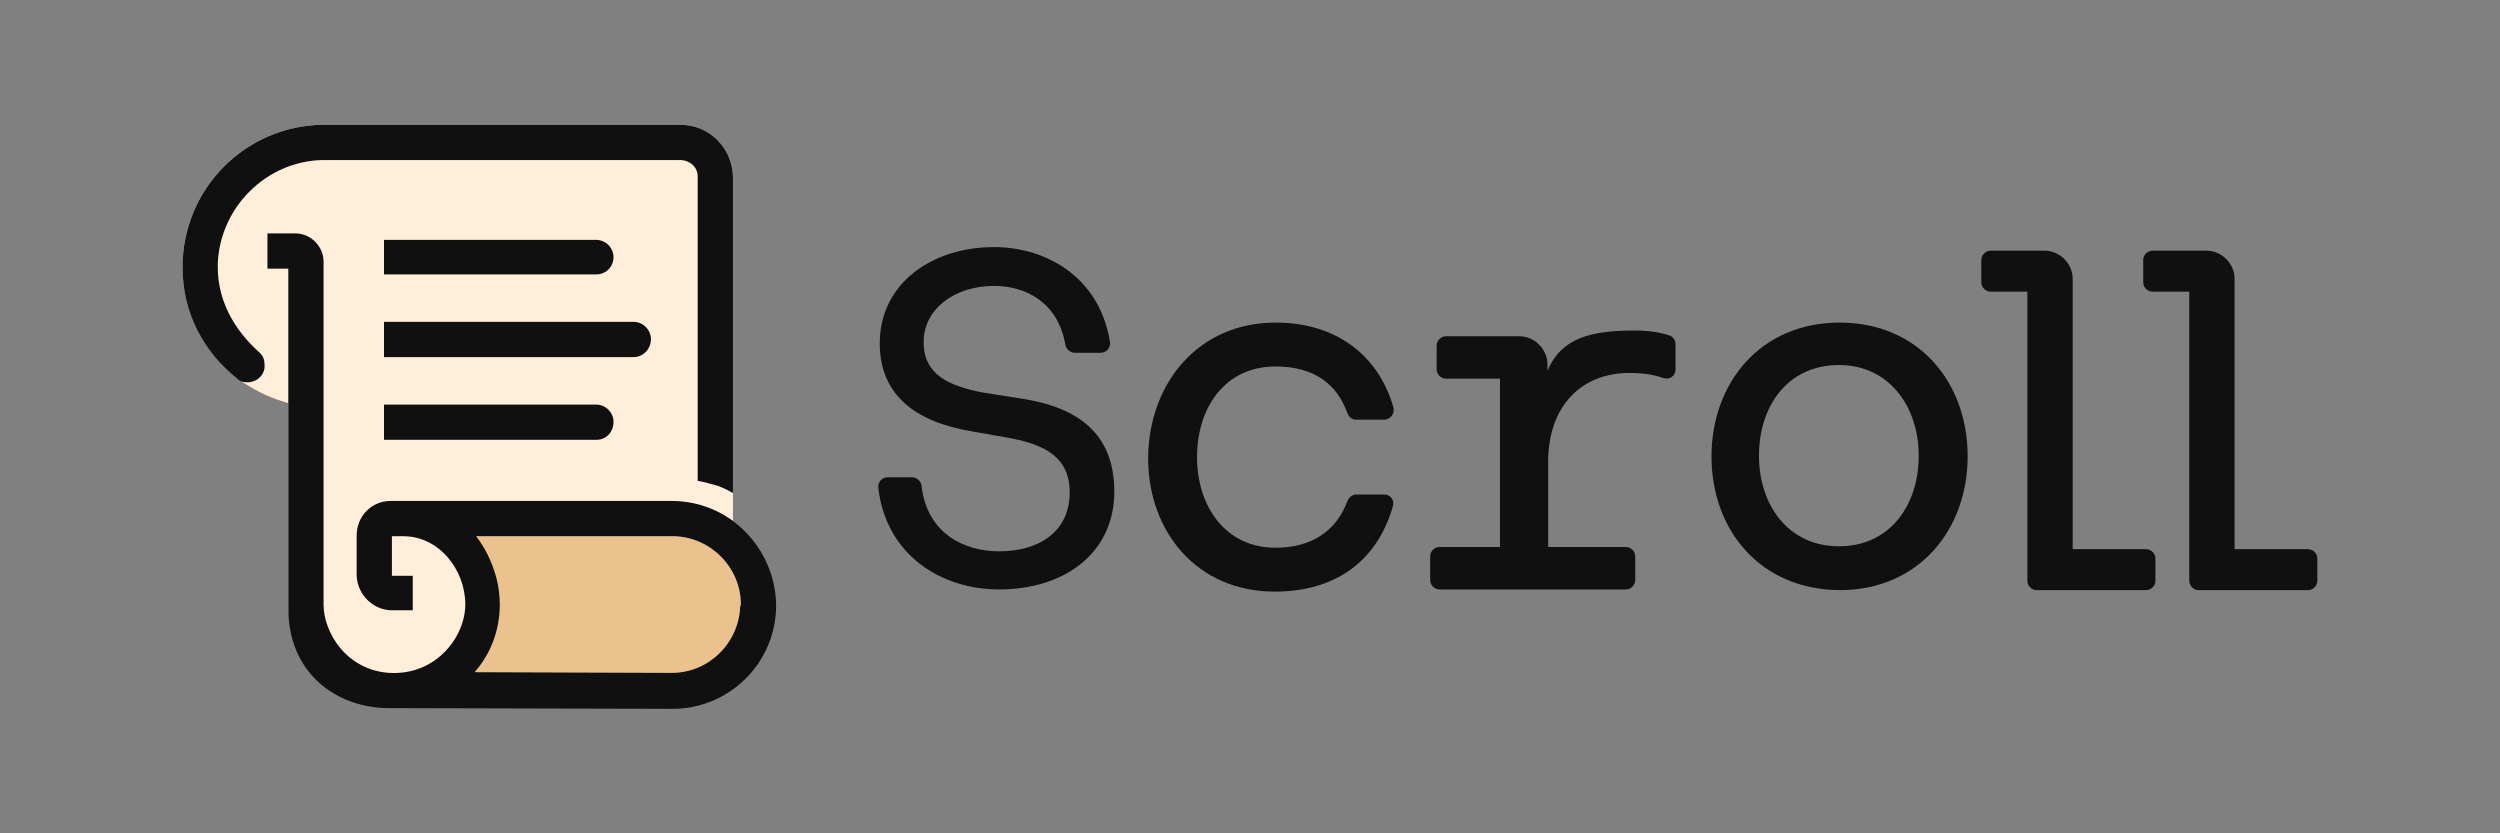
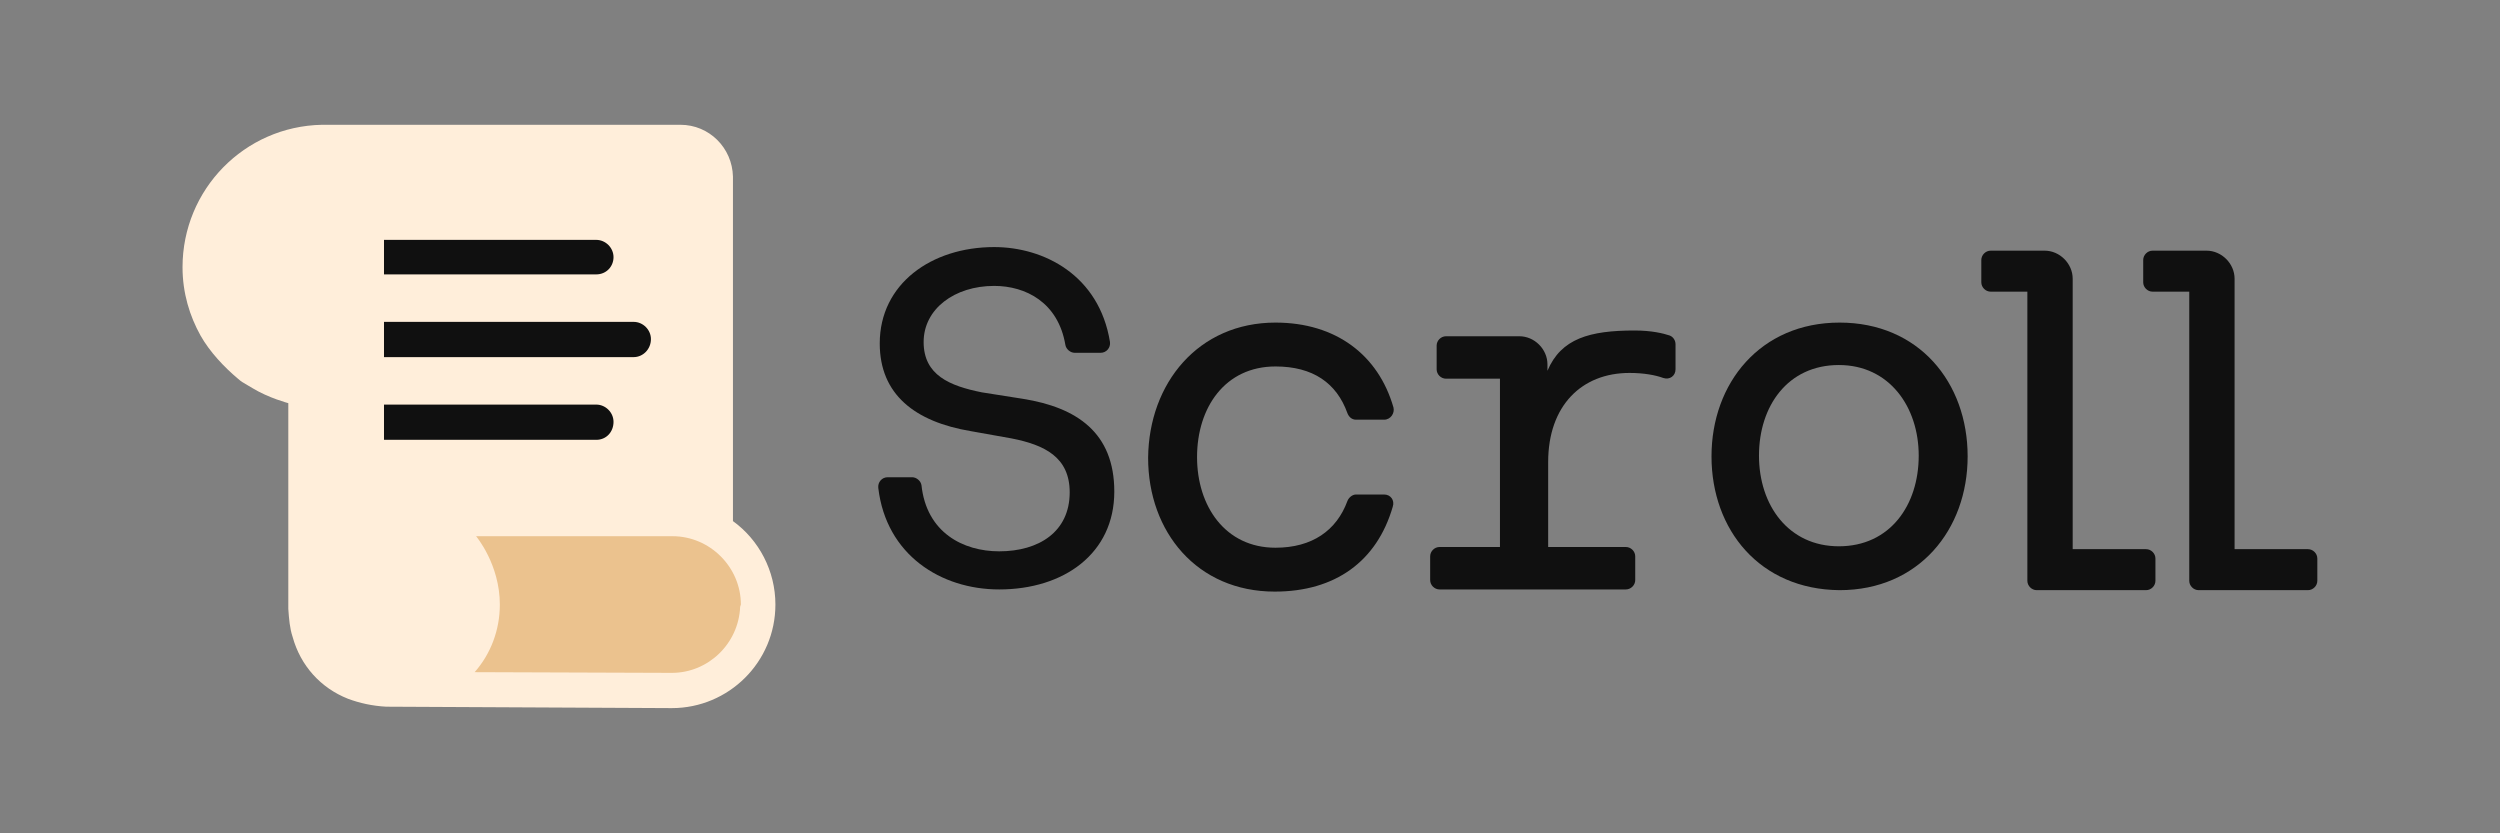
<svg xmlns="http://www.w3.org/2000/svg" width="1200" zoomAndPan="magnify" viewBox="0 0 900 300" height="400" preserveAspectRatio="xMidYMid meet" version="1.2">
  <rect x="0" y="0" width="900" height="300" fill="#808080" stroke="none" />
  <defs>
    <clipPath id="4b43c80e6f">
      <path d="M 771 90 L 834.969 90 L 834.969 213 L 771 213 Z M 771 90 " />
    </clipPath>
    <clipPath id="7b6ce3107d">
      <path d="M 65 44.922 L 280 44.922 L 280 254.922 L 65 254.922 Z M 65 44.922 " />
    </clipPath>
    <clipPath id="b2ba7eb86d">
      <path d="M 65 44.922 L 264 44.922 L 264 178 L 65 178 Z M 65 44.922 " />
    </clipPath>
    <clipPath id="a3fab67a9d">
-       <path d="M 96 84 L 280 84 L 280 254.922 L 96 254.922 Z M 96 84 " />
-     </clipPath>
+       </clipPath>
  </defs>
  <g id="31568cbd97">
    <path style=" stroke:none;fill-rule:nonzero;fill:#101010;fill-opacity:1;" d="M 357.891 102.926 C 343.645 102.926 332.508 111.211 332.508 123.125 C 332.508 135.035 341.832 138.918 353.488 141.25 L 368.254 143.578 C 387.68 146.688 401.148 155.75 401.148 176.984 C 401.148 199.25 383.016 212.199 359.703 212.199 C 338.723 212.199 319.039 199.77 316.188 175.688 C 315.93 173.617 317.484 171.805 319.555 171.805 L 328.363 171.805 C 329.918 171.805 331.469 173.098 331.73 174.652 C 333.543 191.742 346.754 198.477 359.703 198.477 C 373.949 198.477 385.09 191.484 385.09 177.242 C 385.09 164.555 376.023 160.152 364.109 157.82 L 349.602 155.23 C 329.398 151.867 316.707 142.027 316.707 123.641 C 316.707 102.148 335.355 88.945 357.891 88.945 C 375.766 88.945 395.707 99.043 399.594 123.125 C 399.852 125.195 398.301 127.008 396.227 127.008 L 386.902 127.008 C 385.348 127.008 383.793 125.711 383.535 124.16 C 380.945 108.883 369.289 102.926 357.891 102.926 Z M 357.891 102.926 " />
    <path style=" stroke:none;fill-rule:nonzero;fill:#101010;fill-opacity:1;" d="M 459.172 116.133 C 480.93 116.133 496.211 127.785 501.648 146.688 C 502.168 148.758 500.613 151.09 498.281 151.09 L 488.18 151.09 C 486.625 151.09 485.59 150.055 485.074 148.758 C 481.188 137.883 472.641 131.926 459.172 131.926 C 441.039 131.926 430.938 146.688 430.938 164.555 C 430.938 182.16 441.039 197.18 459.172 197.18 C 472.379 197.18 481.188 190.965 485.074 180.348 C 485.59 179.055 486.887 178.02 488.18 178.02 L 498.281 178.02 C 500.613 178.02 502.168 180.09 501.391 182.422 C 495.691 202.102 480.668 212.977 458.91 212.977 C 430.938 212.977 413.324 191.484 413.324 164.812 C 413.582 137.883 431.453 116.133 459.172 116.133 Z M 459.172 116.133 " />
    <path style=" stroke:none;fill-rule:nonzero;fill:#101010;fill-opacity:1;" d="M 518.227 196.922 L 539.984 196.922 L 539.984 136.328 L 520.559 136.328 C 518.746 136.328 517.191 134.777 517.191 132.965 L 517.191 124.418 C 517.191 122.605 518.746 121.051 520.559 121.051 L 546.98 121.051 C 552.418 121.051 557.082 125.711 557.082 131.152 L 557.082 133.48 C 562.004 121.828 572.363 118.98 588.422 118.98 C 594.641 118.98 598.785 120.016 601.117 120.793 C 602.41 121.312 603.188 122.605 603.188 123.898 L 603.188 132.965 C 603.188 135.293 601.117 136.848 598.785 136.07 C 595.934 135.035 591.789 134.258 586.609 134.258 C 569.516 134.258 557.34 145.91 557.34 166.367 L 557.34 196.922 L 585.316 196.922 C 587.129 196.922 588.684 198.477 588.684 200.289 L 588.684 208.832 C 588.684 210.645 587.129 212.199 585.316 212.199 L 518.227 212.199 C 516.414 212.199 514.859 210.645 514.859 208.832 L 514.859 200.289 C 514.859 198.477 516.414 196.922 518.227 196.922 Z M 518.227 196.922 " />
    <path style=" stroke:none;fill-rule:nonzero;fill:#101010;fill-opacity:1;" d="M 616.141 164.293 C 616.141 137.883 633.754 116.133 662.246 116.133 C 690.738 116.133 708.352 137.625 708.352 164.293 C 708.352 190.707 690.738 212.457 662.246 212.457 C 633.492 212.199 616.141 190.707 616.141 164.293 Z M 661.988 196.664 C 680.379 196.664 690.738 181.902 690.738 164.035 C 690.738 146.43 680.117 131.41 661.988 131.41 C 643.598 131.41 633.234 146.168 633.234 164.035 C 633.234 181.902 643.855 196.664 661.988 196.664 Z M 661.988 196.664 " />
    <path style=" stroke:none;fill-rule:nonzero;fill:#101010;fill-opacity:1;" d="M 746.168 197.699 L 772.59 197.699 C 774.402 197.699 775.957 199.25 775.957 201.062 L 775.957 209.09 C 775.957 210.902 774.402 212.457 772.59 212.457 L 733.219 212.457 C 731.406 212.457 729.852 210.902 729.852 209.09 L 729.852 104.996 L 716.641 104.996 C 714.828 104.996 713.273 103.445 713.273 101.633 L 713.273 93.605 C 713.273 91.793 714.828 90.238 716.641 90.238 L 736.066 90.238 C 741.508 90.238 746.168 94.898 746.168 100.336 Z M 746.168 197.699 " />
    <g clip-rule="nonzero" clip-path="url(#4b43c80e6f)">
      <path style=" stroke:none;fill-rule:nonzero;fill:#101010;fill-opacity:1;" d="M 804.449 197.699 L 830.871 197.699 C 832.684 197.699 834.238 199.25 834.238 201.062 L 834.238 209.09 C 834.238 210.902 832.684 212.457 830.871 212.457 L 791.5 212.457 C 789.688 212.457 788.133 210.902 788.133 209.09 L 788.133 104.996 L 774.922 104.996 C 773.109 104.996 771.555 103.445 771.555 101.633 L 771.555 93.605 C 771.555 91.793 773.109 90.238 774.922 90.238 L 794.348 90.238 C 799.789 90.238 804.449 94.898 804.449 100.336 Z M 804.449 197.699 " />
    </g>
    <g clip-rule="nonzero" clip-path="url(#7b6ce3107d)">
      <path style=" stroke:none;fill-rule:nonzero;fill:#ffeeda;fill-opacity:1;" d="M 263.863 187.598 L 263.863 63.566 C 263.605 53.211 255.316 44.922 244.957 44.922 L 115.961 44.922 C 87.988 45.441 65.711 68.227 65.711 96.195 C 65.711 105.516 68.301 113.801 72.188 120.793 C 75.555 126.75 80.734 132.188 85.656 136.328 C 87.211 137.625 86.434 137.105 90.836 139.695 C 96.793 143.32 103.789 145.133 103.789 145.133 L 103.789 219.191 C 104.047 222.816 104.305 226.18 105.344 229.289 C 108.191 239.645 115.445 247.672 125.285 251.559 C 129.43 253.109 134.094 254.148 139.016 254.406 L 241.848 254.922 C 262.312 254.922 279.148 238.352 279.148 217.637 C 279.148 205.465 273.191 194.332 263.863 187.598 Z M 263.863 187.598 " />
    </g>
    <path style=" stroke:none;fill-rule:nonzero;fill:#ebc28e;fill-opacity:1;" d="M 266.457 218.414 C 265.938 231.617 255.059 242.234 241.848 242.234 L 170.875 241.977 C 176.574 235.504 179.941 226.957 179.941 217.637 C 179.941 203.137 171.395 193.035 171.395 193.035 L 242.105 193.035 C 255.578 193.035 266.715 204.172 266.715 217.637 Z M 266.457 218.414 " />
    <g clip-rule="nonzero" clip-path="url(#b2ba7eb86d)">
-       <path style=" stroke:none;fill-rule:nonzero;fill:#101010;fill-opacity:1;" d="M 92.391 125.973 C 84.102 118.203 78.402 108.105 78.402 96.195 L 78.402 94.898 C 79.18 74.703 95.758 58.129 115.961 57.613 L 245.215 57.613 C 248.582 57.871 251.172 60.199 251.172 63.566 L 251.172 173.098 C 254.023 173.617 255.578 174.133 258.426 174.91 C 260.758 175.688 263.863 177.5 263.863 177.5 L 263.863 63.566 C 263.605 53.211 255.316 44.922 244.957 44.922 L 115.961 44.922 C 87.988 45.441 65.711 68.227 65.711 96.195 C 65.711 112.508 73.223 126.488 85.137 136.07 C 85.914 136.848 86.691 137.625 89.023 137.625 C 92.91 137.625 95.5 134.516 95.238 131.41 C 95.238 128.562 94.203 127.527 92.391 125.973 Z M 92.391 125.973 " />
-     </g>
+       </g>
    <g clip-rule="nonzero" clip-path="url(#a3fab67a9d)">
-       <path style=" stroke:none;fill-rule:nonzero;fill:#101010;fill-opacity:1;" d="M 241.848 180.348 L 140.57 180.348 C 133.836 180.348 128.395 185.785 128.395 192.777 L 128.395 207.277 C 128.652 214.012 134.352 219.707 141.086 219.707 L 148.598 219.707 L 148.598 207.277 L 141.086 207.277 L 141.086 193.039 C 141.086 193.039 142.902 193.039 145.23 193.039 C 157.926 193.039 167.508 204.949 167.508 217.637 C 167.508 229.031 157.148 243.27 140.051 242.234 C 124.77 241.199 116.48 227.734 116.48 217.637 L 116.48 94.121 C 116.48 88.684 111.816 84.023 106.379 84.023 L 96.277 84.023 L 96.277 96.711 L 103.789 96.711 L 103.789 217.895 C 103.27 242.496 121.402 254.922 140.051 254.922 L 242.105 255.184 C 262.57 255.184 279.406 238.609 279.406 217.895 C 279.148 197.18 262.57 180.348 241.848 180.348 Z M 266.457 218.414 C 265.938 231.617 255.059 242.234 241.848 242.234 L 170.875 241.977 C 176.574 235.504 179.941 226.957 179.941 217.637 C 179.941 203.137 171.395 193.035 171.395 193.035 L 242.105 193.035 C 255.578 193.035 266.715 204.172 266.715 217.637 Z M 266.457 218.414 " />
-     </g>
+       </g>
    <path style=" stroke:none;fill-rule:nonzero;fill:#101010;fill-opacity:1;" d="M 214.652 98.781 L 138.238 98.781 L 138.238 86.355 L 214.652 86.355 C 218.02 86.355 220.867 89.203 220.867 92.57 C 220.867 95.934 218.277 98.781 214.652 98.781 Z M 214.652 98.781 " />
    <path style=" stroke:none;fill-rule:nonzero;fill:#101010;fill-opacity:1;" d="M 214.652 158.34 L 138.238 158.34 L 138.238 145.652 L 214.652 145.652 C 218.02 145.652 220.867 148.5 220.867 151.867 C 220.867 155.492 218.277 158.34 214.652 158.34 Z M 214.652 158.34 " />
    <path style=" stroke:none;fill-rule:nonzero;fill:#101010;fill-opacity:1;" d="M 228.121 128.562 L 138.238 128.562 L 138.238 115.875 L 228.121 115.875 C 231.488 115.875 234.336 118.723 234.336 122.086 C 234.336 125.711 231.488 128.562 228.121 128.562 Z M 228.121 128.562 " />
  </g>
</svg>